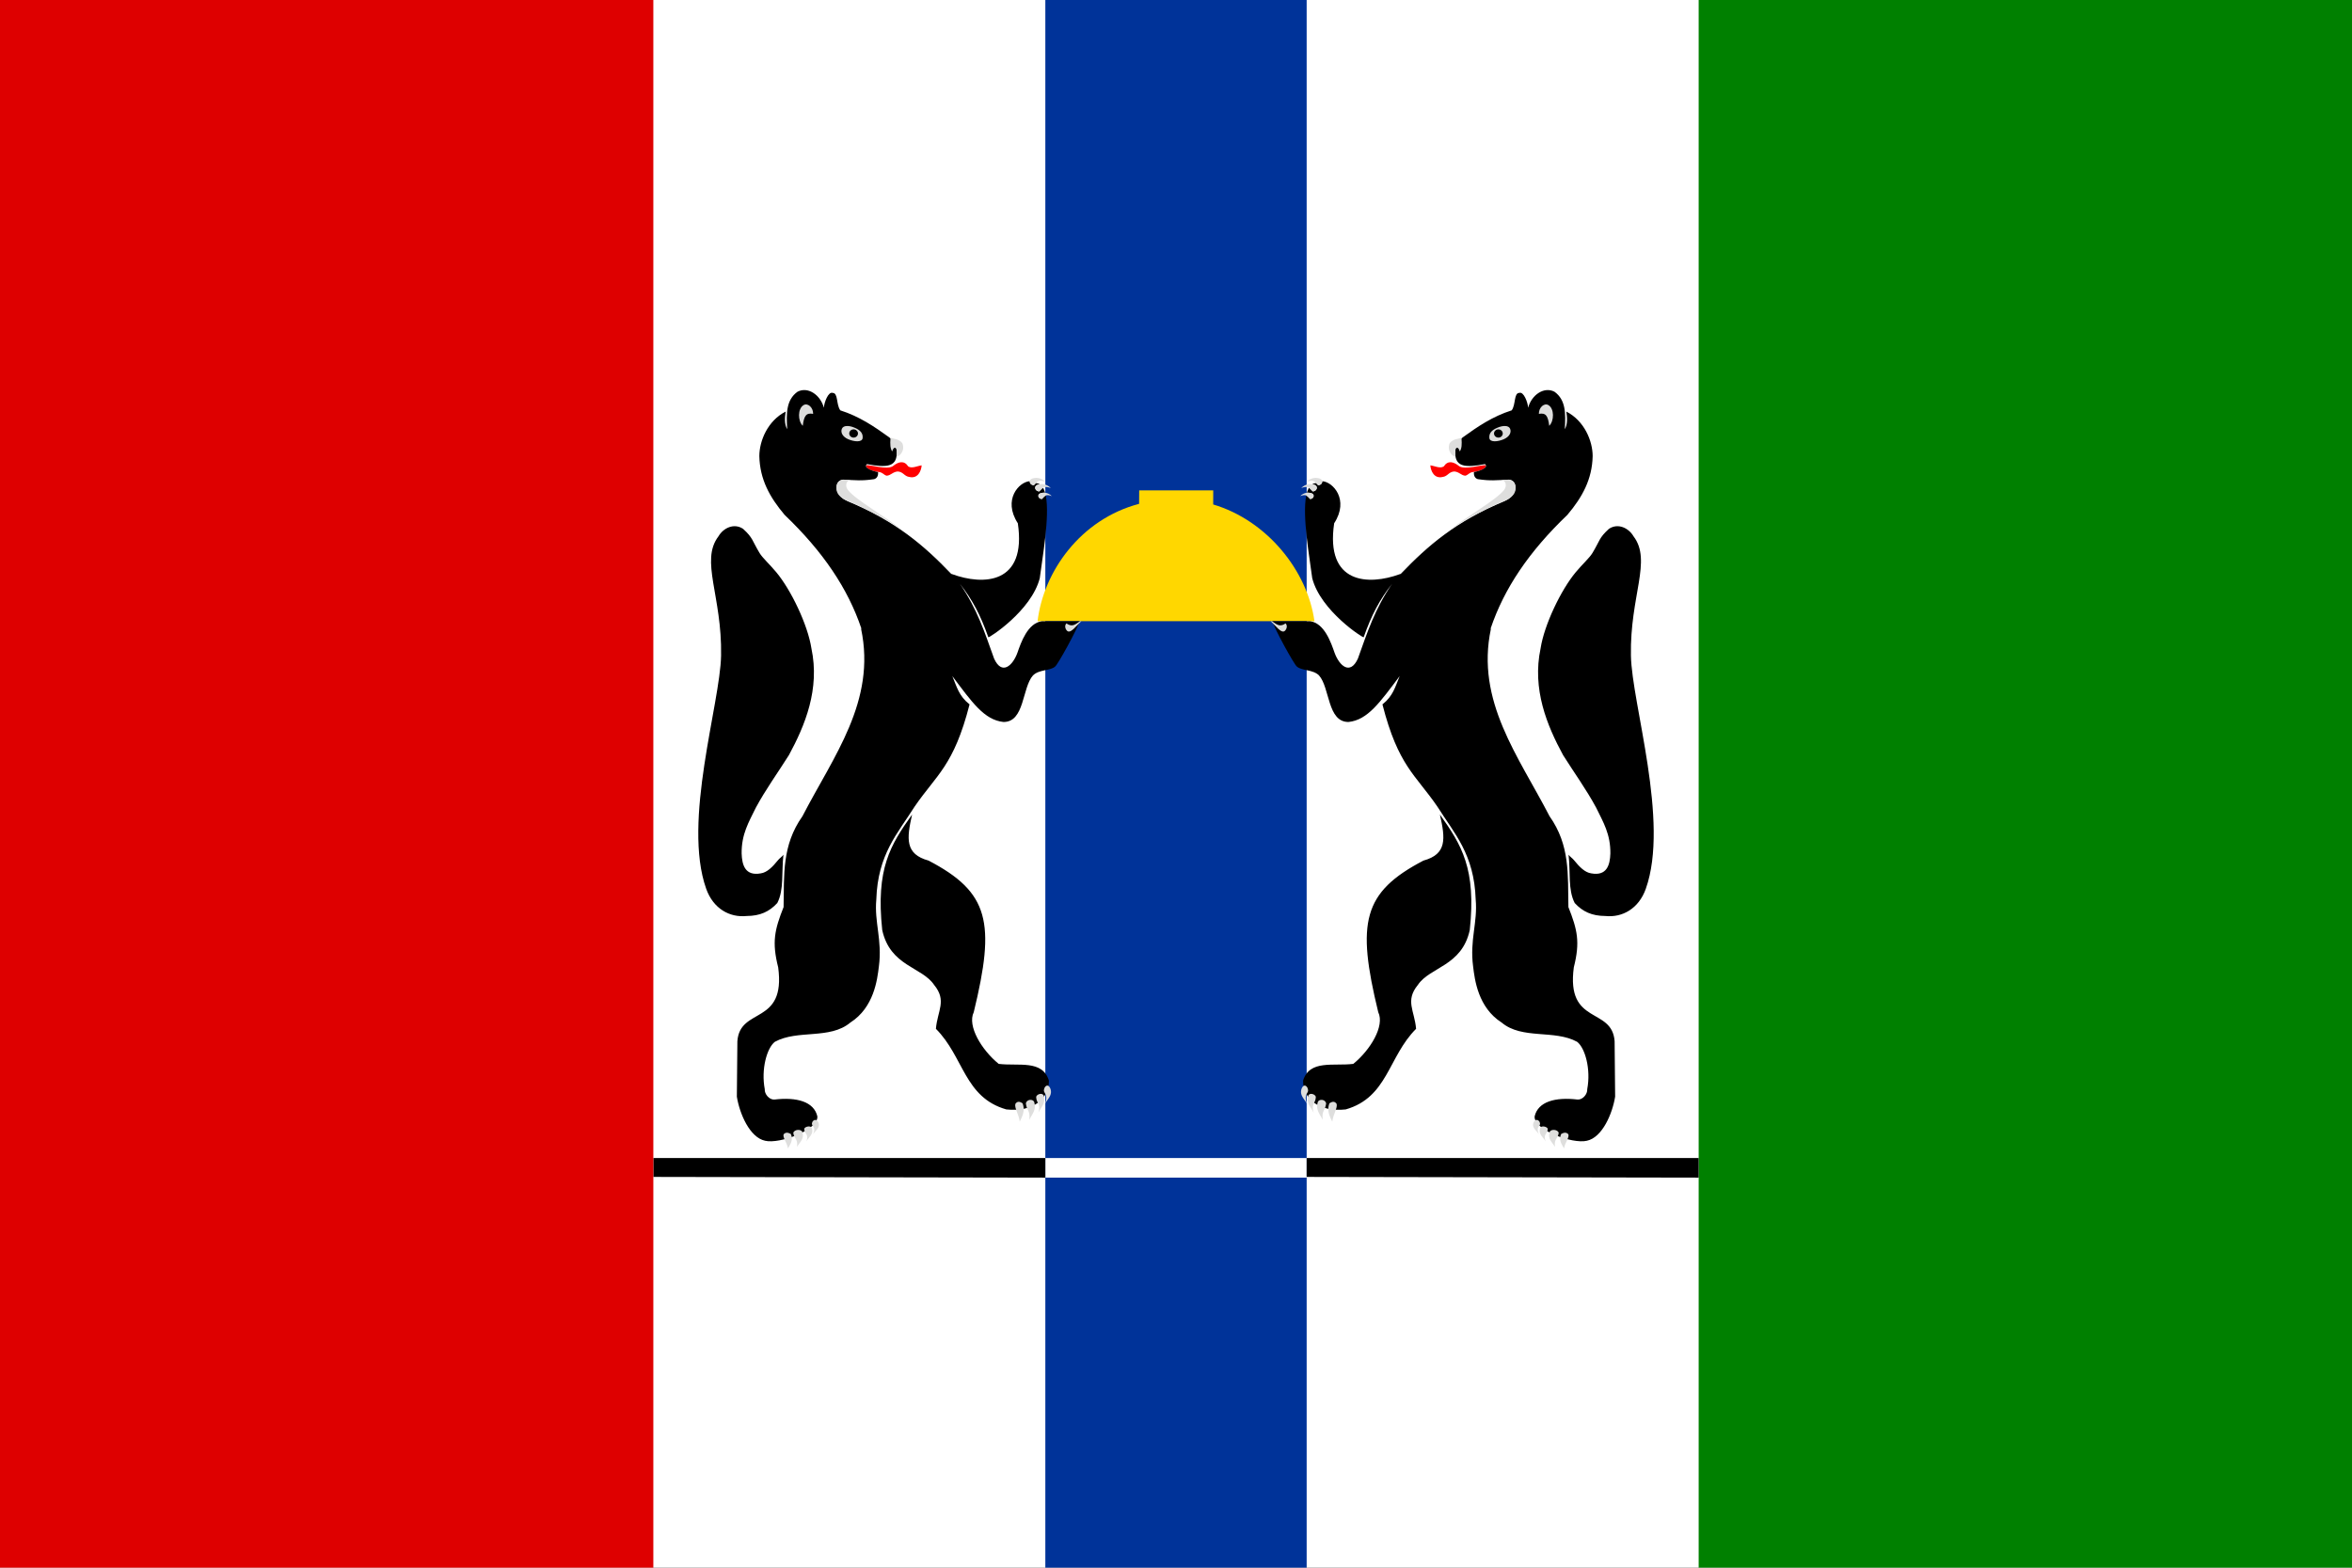
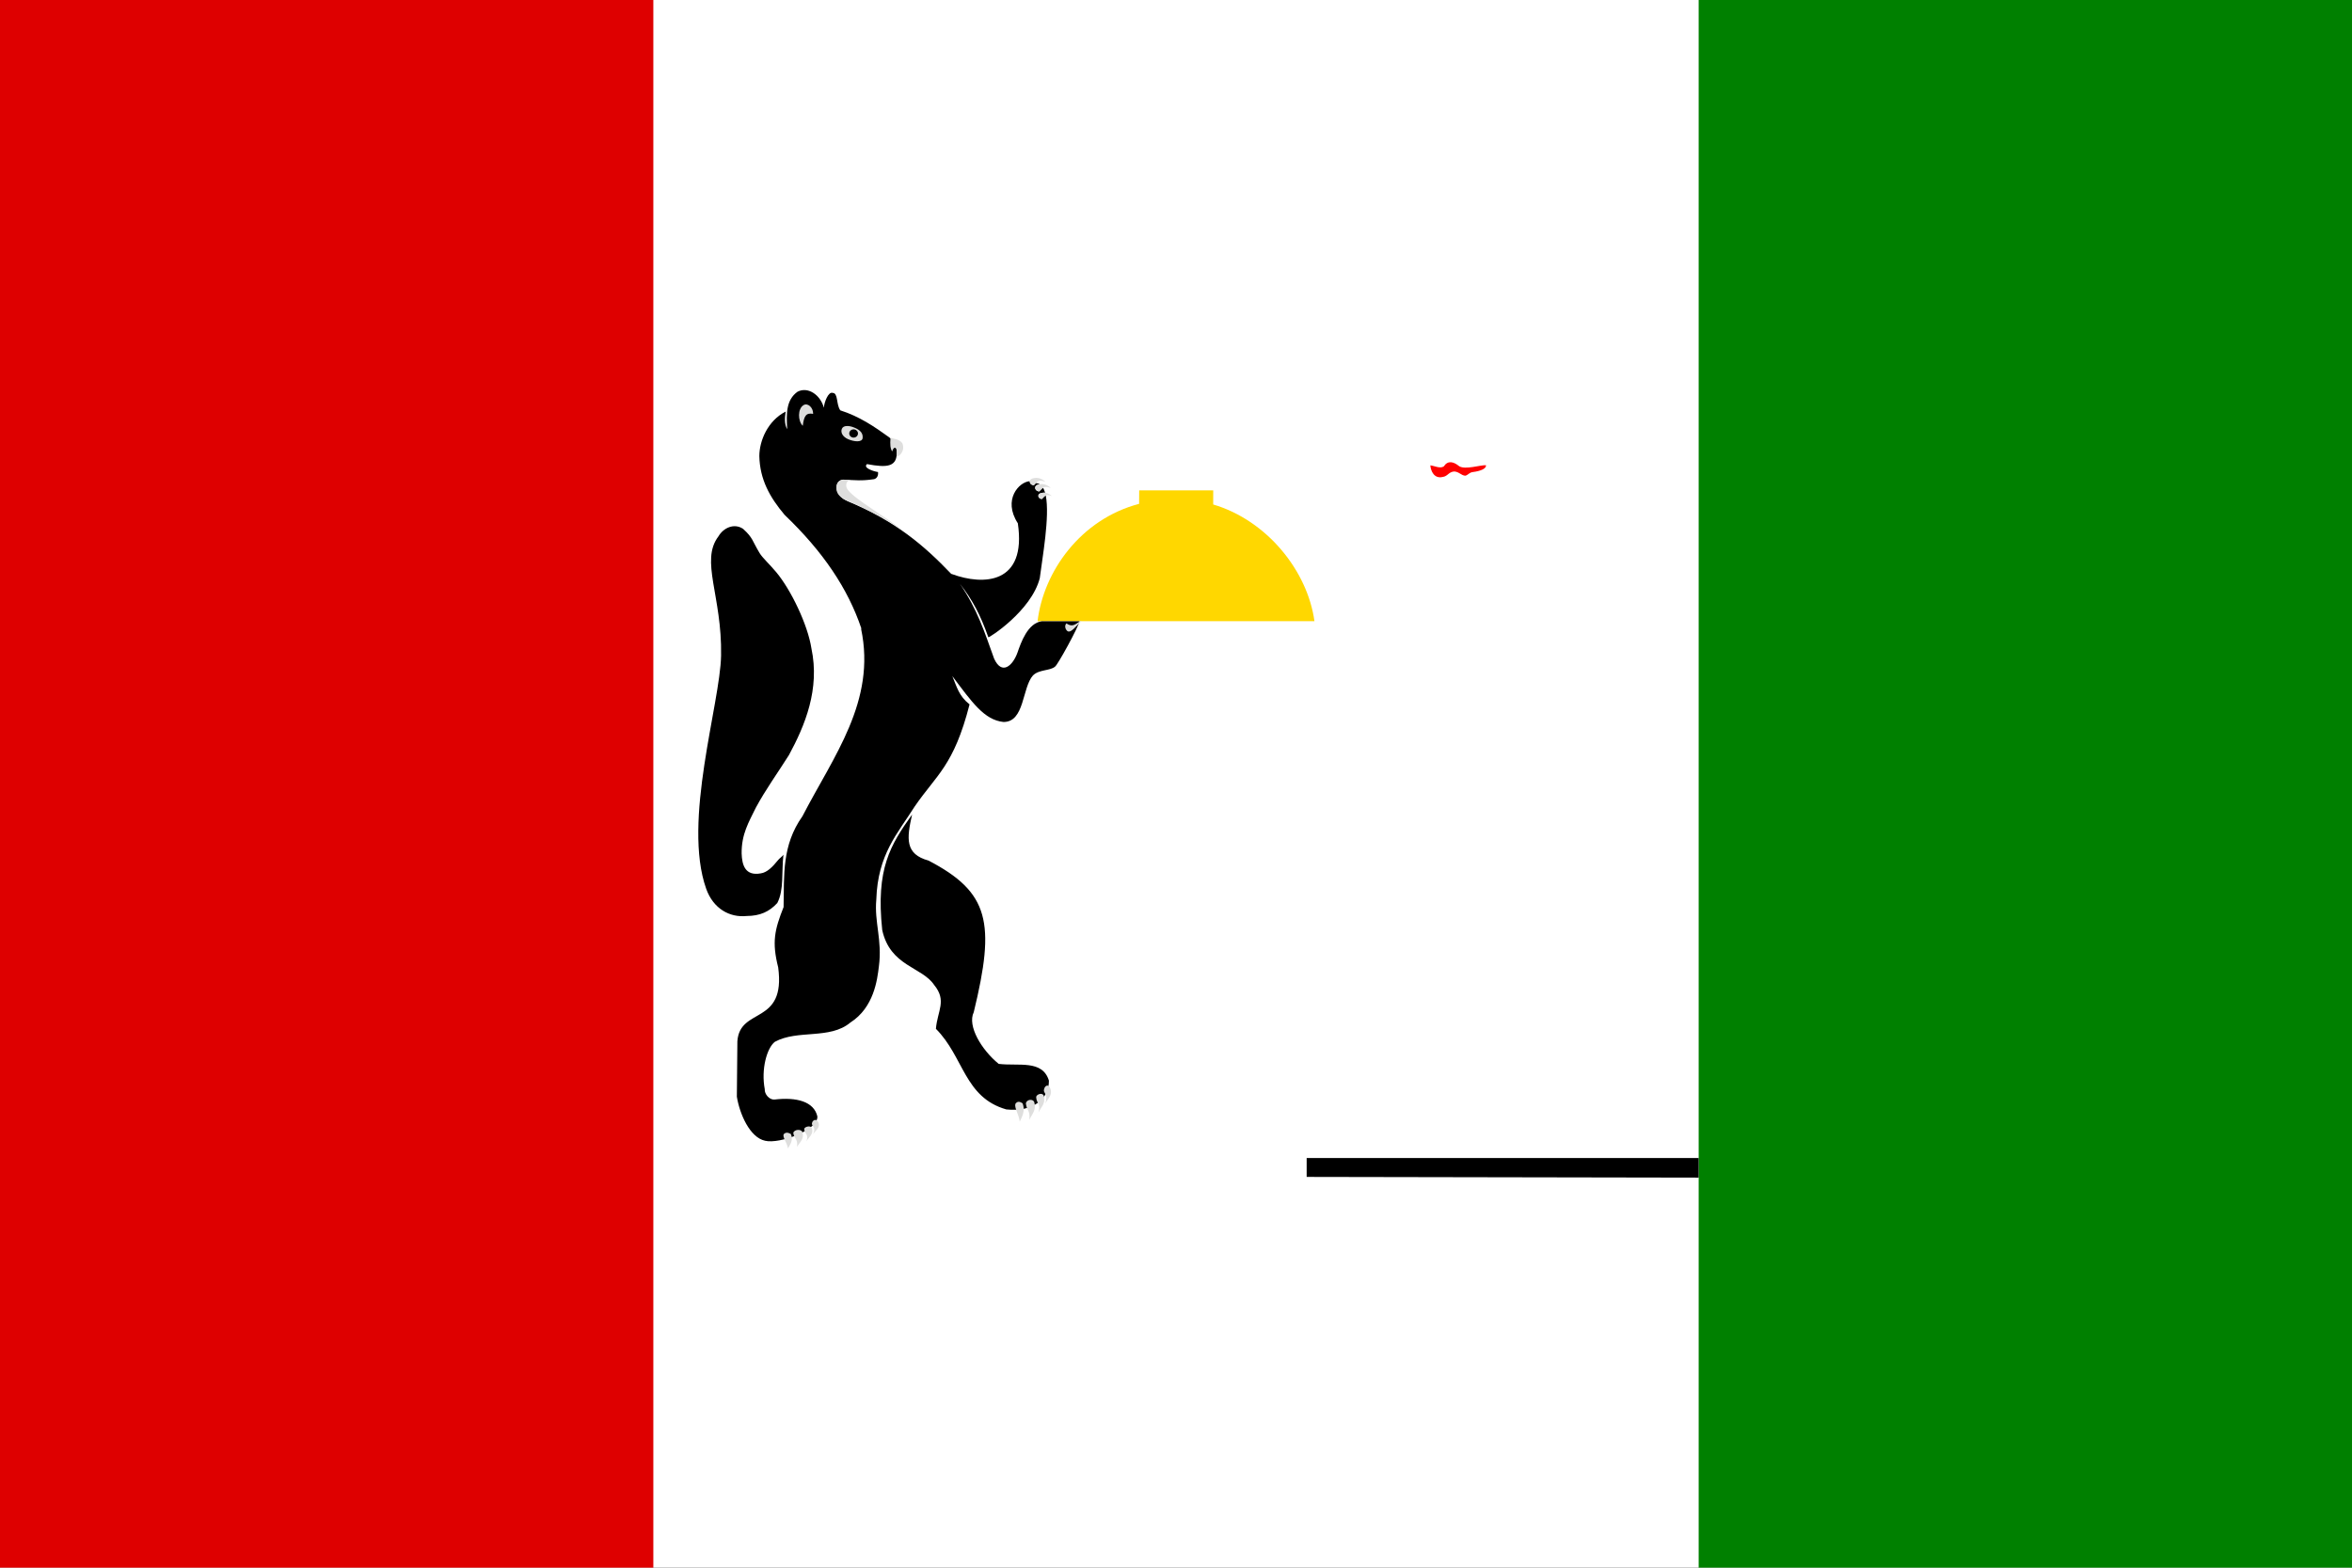
<svg xmlns="http://www.w3.org/2000/svg" xml:space="preserve" width="900px" height="600px" style="shape-rendering:geometricPrecision; text-rendering:geometricPrecision; image-rendering:optimizeQuality; fill-rule:evenodd; clip-rule:evenodd" viewBox="0 0 900 600" version="1.0">
  <rect x="0" y="0" width="900" height="600" fill="#333333" stroke="none" />
  <defs>
    <style type="text/css">
   
    .fil5 {fill:black}
    .fil2 {fill:#003399}
    .fil1 {fill:green}
    .fil7 {fill:#DE0000}
    .fil6 {fill:#DEDEDD}
    .fil4 {fill:red}
    .fil3 {fill:gold}
    .fil0 {fill:white}
   
  </style>
  </defs>
  <g id="Слой_x0020_1">
    <rect class="fil0" x="0" y="0" width="899.999" height="600" />
    <rect class="fil1" x="650" y="-9.82678e-005" width="250" height="600" />
-     <rect class="fil2" x="400" y="0" width="100" height="600" />
    <path id="_138499816" class="fil3" d="M502.977 237.752l-25.58 0 -54.794 0 -25.58 0c2.287,-19.009 16.447,-39.017 38.856,-44.916l0.038 -5.16 28.328 -0.009 -0.011 5.406c20.648,6.112 36.119,25.488 38.743,44.679z" />
    <g id="_60169056">
-       <path id="_138423920" class="fil4" d="M331.392 178.053c1.992,-0.145 7.938,1.835 10.232,0.386 2.15,-1.772 4.358,-2.319 5.898,0.062 1.376,0.975 3.611,-0.226 5.16,-0.394 -0.201,2.301 -1.519,5.147 -4.643,4.458 -2.05,-0.254 -2.294,-1.921 -4.473,-2.12 -1.884,0.106 -2.669,1.518 -4.252,1.624 -1.15,-0.238 -1.381,-1.214 -2.969,-1.41 -2.495,-0.309 -5.129,-1.161 -4.953,-2.605l0 0z" />
      <path id="_138435280" class="fil5" d="M329.499 240.659l0.119 -0.076c-5.183,-15.401 -14.713,-29.491 -29.386,-43.531 -5.748,-6.806 -9.469,-13.623 -9.669,-22.479 0,-5.838 3.212,-13.568 10.081,-17.052 -0.321,2.169 -0.575,4.716 0.573,6.759 -0.351,-6.056 -0.396,-11.164 3.903,-14.318 3.949,-2.152 8.815,1.117 10.133,6.094 0.12,-2.063 1.709,-6.27 3.359,-5.684 2.163,-0.022 1.328,4.561 2.942,6.684 7.299,2.322 12.989,6.193 18.718,10.338 2.438,1.902 2.541,2.309 2.837,4.864 0.525,6.561 -3.583,6.828 -11.349,5.369 -1.681,1.424 2.468,2.783 4.213,3.033 0.163,1.216 -0.273,2.388 -1.479,2.73 -4.889,0.723 -6.914,0.397 -11.887,0.177 -3.151,0.19 -4.044,5.527 1.592,8.198 18.682,7.729 29.514,17.137 39.758,27.842l0.38 0.157c-0.009,-0.011 -0.017,-0.022 -0.027,-0.033 11.937,4.394 28.621,3.923 25.169,-19.459 -5.897,-9.088 0.527,-15.895 4.571,-16.102 -0.089,0.725 0.548,1.532 1.571,1.536 0.293,-0.297 0.534,-0.572 0.762,-0.81 0.559,0.019 1.051,0.17 1.484,0.436 -0.401,0.064 -0.772,0.178 -1.098,0.326 -1.261,0.658 -0.589,2.412 0.92,2.417 0.584,-0.591 0.968,-1.096 1.433,-1.401 0.319,0.537 0.581,1.182 0.791,1.92 -0.756,-0.086 -1.462,0.054 -2.015,0.305 -1.084,0.566 -0.507,2.074 0.791,2.079 0.6,-0.608 0.954,-1.11 1.476,-1.339 1.617,7.971 -1.325,23.925 -2.29,31.652 -3.221,12.538 -19.549,22.973 -19.677,22.61 -3.079,-8.667 -6.008,-14.2 -10.909,-20.512 6.666,9.726 9.456,18.519 13.121,28.697 2.932,6.413 7.062,2.827 8.927,-2.283 1.327,-3.804 3.884,-11.38 9.408,-12.049l14.332 -0c-0.287,2.086 -8.448,16.928 -9.361,17.378 -1.895,1.661 -6.085,1.026 -8.436,3.37 -4.208,4.701 -3.162,17.881 -11.298,17.819 -7.368,-0.769 -12.042,-7.573 -19.565,-17.553 1.736,4.138 2.47,7.561 6.593,10.826 -6.043,23.58 -12.621,26.839 -21.017,39.106 -6.421,10.214 -14.127,18.22 -14.664,35.584 -0.807,8.749 2.326,15.422 0.986,25.593 -0.614,5.094 -1.884,15.713 -10.919,21.484 -7.849,6.593 -20.179,2.589 -28.902,7.377 -3.034,2.395 -5.302,10.425 -3.852,18.119 -0.141,1.894 1.766,4.134 3.722,3.968 8.532,-1.009 15.096,0.802 16.41,6.445 0.377,5.214 -14.447,10.654 -19.975,9.33 -5.944,-1.23 -9.81,-10.462 -10.833,-16.876 0.066,-7.08 0.132,-14.16 0.199,-21.24 0.979,-13.237 18.607,-5.916 15.614,-28.253 -2.458,-9.709 -1.375,-14.367 2.068,-23.065 0.244,-12.404 -0.691,-23.595 7.224,-34.786 11.832,-22.921 28.316,-44.022 22.429,-71.722l0 0zm-54.577 -35.389c1.857,-3.193 5.942,-5.188 9.419,-2.863 3.876,3.526 3.401,4.443 6.326,9.275 1.131,1.868 3.741,4.168 6.357,7.298 5.683,6.801 12.067,20.163 13.458,29.127 3.335,15.647 -2.473,29.617 -8.606,40.904 -4.217,6.703 -8.85,13.062 -12.651,20.108 -2.726,5.588 -5.515,10.119 -5.435,17.539 0.141,4.461 1.377,8.674 7.299,7.611 2.44,-0.344 4.488,-2.416 6.707,-5.154 0.512,-0.631 1.525,-1.3 1.995,-1.989 -0.782,6.603 0.282,13.395 -2.355,18.488 -3.064,3.317 -6.566,4.935 -11.74,4.967 -6.484,0.673 -12.76,-2.807 -15.461,-10.4 -9.181,-25.817 5.364,-70.848 5.689,-89.304 0.403,-22.83 -8.115,-36.275 -1.003,-45.607l0 0zm62.666 150.661c-2.506,-23.377 3.108,-32.542 11.428,-44.179 -2.111,9.271 -2.719,15.145 6.297,17.619 23.21,12.129 25.668,23.639 17.3,58.011 -2.572,5.301 3.036,14.497 9.543,19.797 7.57,0.941 16.736,-1.705 19.218,6.41 0.052,6.884 -5.981,12.129 -16.305,11.018 -16.13,-4.613 -16.197,-20.09 -26.939,-30.852 0.6,-7.006 4.293,-10.732 -0.694,-16.815 -4.621,-6.9 -16.837,-7.115 -19.849,-21.009l0 0z" />
      <path id="_138427760" class="fil6" d="M402.479 189.867c-2.383,-0.859 -2.616,-0.08 -3.791,1.11 -1.298,-0.004 -1.875,-1.513 -0.791,-2.079 1.172,-0.532 3.028,-0.556 4.582,0.969zm-102.634 244.278c0.724,-0.824 1.6,-0.795 2.771,-0.146 1.021,2.25 -0.127,3.858 -1.11,5.528 -0.324,-2.225 -2.074,-4.114 -1.661,-5.382zm88.686 -11.661c0.73,-1.045 1.613,-1.008 2.793,-0.185 1.03,2.852 -0.128,4.891 -1.119,7.007 -0.326,-2.821 -2.091,-5.215 -1.674,-6.822l0 0zm4.019 -0.125c0.208,-1.635 2.74,-1.923 3.217,-0.518 0.886,3 -0.896,4.606 -1.887,6.722 0.366,-3.767 -0.936,-3.294 -1.33,-6.204zm3.937 -2.516c0.13,-1.05 2.462,-1.852 2.915,-0.44 0.844,3.016 -1.121,4.335 -2.065,6.463 1.006,-3.657 -0.749,-3.395 -0.85,-6.023zm3.048 -2.988c0.121,-0.966 1.424,-2.377 2.339,-0.355 1.066,2.701 -1.043,3.987 -1.921,5.944 1.351,-4.04 -0.971,-3.91 -0.418,-5.588zm-88.776 12.849c0.12,-0.762 1.413,-1.875 2.32,-0.28 1.058,2.131 -1.034,3.145 -1.904,4.689 1.34,-3.187 -0.964,-3.084 -0.415,-4.409zm-3.023 2.357c0.129,-0.828 2.442,-1.461 2.892,-0.346 0.838,2.379 -1.112,3.42 -2.048,5.098 0.999,-2.885 -0.743,-2.678 -0.843,-4.752l0 0zm-4.182 1.59c0.223,-1.395 2.938,-1.64 3.448,-0.442 0.951,2.558 -0.96,3.928 -2.022,5.732 0.393,-3.212 -1.004,-2.808 -1.426,-5.29zm104.705 -192.289c-0.676,-0.723 -0.975,-1.99 -0.17,-2.776 2.942,2.153 4.471,-1.083 5.705,-0.832 -1.807,1.532 -4.192,5.073 -5.535,3.609zm-100.774 -86.303c1.504,-0.965 3.703,0.781 3.666,3.337 -2.696,-0.499 -3.496,0.776 -3.967,4.57 -1.942,-1.863 -1.973,-6.593 0.301,-7.907zm12.646 30.69c0.561,-2.15 2.052,-2.381 5.404,-2.002 -1.97,0.141 -2.19,2.453 -1.012,3.862 3.542,4.236 13.796,9.605 21.67,16 -6.939,-5.038 -14.807,-8.986 -23.226,-12.499 -2.101,-1.308 -3.272,-2.833 -2.836,-5.361l0 0zm20.623 -18.192c1.571,0.526 3.292,0.434 4.529,2.082 1.321,3.247 -1.799,5.594 -2.085,4.857 -0.041,-1.129 0.08,-2.76 -0.557,-3.079 -0.671,-0.27 -1.043,0.772 -1.253,1.368 -0.735,-1.262 -0.816,-2.516 -0.633,-5.228zm-13.673 -3.837c2.192,0.942 3.198,2.168 3.01,3.933 -0.188,1.765 -3.309,1.403 -5.501,0.46 -2.192,-0.942 -3.007,-2.619 -2.445,-4 0.562,-1.379 2.744,-1.336 4.935,-0.394zm-0.443 0.607c0.921,0 1.672,0.709 1.672,1.578 0,0.869 -0.751,1.578 -1.672,1.578 -0.921,0 -1.673,-0.709 -1.673,-1.578 0,-0.87 0.751,-1.578 1.673,-1.578zm73.391 20.086c-2.77,-0.999 -3.041,-0.094 -4.408,1.29 -1.509,-0.006 -2.18,-1.76 -0.92,-2.417 1.363,-0.619 3.521,-0.647 5.328,1.127l0 0zm2.067 2.37c-2.77,-0.999 -3.042,-0.092 -4.408,1.29 -1.509,-0.005 -2.181,-1.759 -0.92,-2.417 1.362,-0.618 3.52,-0.646 5.328,1.127l0 0z" />
    </g>
    <g id="_130786208">
      <path id="_138423920_0" class="fil4" d="M568.608 178.053c-1.993,-0.145 -7.938,1.835 -10.232,0.386 -2.15,-1.772 -4.358,-2.319 -5.898,0.062 -1.376,0.975 -3.612,-0.226 -5.16,-0.394 0.201,2.301 1.519,5.147 4.644,4.458 2.05,-0.254 2.294,-1.921 4.473,-2.12 1.884,0.106 2.669,1.518 4.252,1.624 1.15,-0.238 1.381,-1.214 2.969,-1.41 2.495,-0.309 5.129,-1.161 4.953,-2.605l0 0z" />
-       <path id="_138435280_1" class="fil5" d="M570.501 240.659l-0.119 -0.076c5.183,-15.401 14.713,-29.491 29.385,-43.531 5.748,-6.806 9.469,-13.623 9.669,-22.479 0,-5.838 -3.212,-13.568 -10.081,-17.052 0.321,2.169 0.575,4.716 -0.573,6.759 0.351,-6.056 0.396,-11.164 -3.903,-14.318 -3.949,-2.152 -8.815,1.117 -10.133,6.094 -0.12,-2.063 -1.709,-6.27 -3.359,-5.684 -2.163,-0.022 -1.329,4.561 -2.942,6.684 -7.299,2.322 -12.988,6.193 -18.718,10.338 -2.438,1.902 -2.541,2.309 -2.837,4.864 -0.525,6.561 3.583,6.828 11.349,5.369 1.681,1.424 -2.468,2.783 -4.213,3.033 -0.163,1.216 0.273,2.388 1.479,2.73 4.889,0.723 6.914,0.397 11.887,0.177 3.151,0.19 4.044,5.527 -1.592,8.198 -18.681,7.729 -29.514,17.137 -39.758,27.842l-0.38 0.157c0.009,-0.011 0.017,-0.022 0.027,-0.033 -11.937,4.394 -28.62,3.923 -25.168,-19.459 5.897,-9.088 -0.527,-15.895 -4.571,-16.102 0.089,0.725 -0.548,1.532 -1.571,1.536 -0.292,-0.297 -0.534,-0.572 -0.762,-0.81 -0.559,0.019 -1.051,0.17 -1.484,0.436 0.401,0.064 0.772,0.178 1.098,0.326 1.261,0.658 0.589,2.412 -0.92,2.417 -0.584,-0.591 -0.968,-1.096 -1.433,-1.401 -0.319,0.537 -0.581,1.182 -0.791,1.92 0.756,-0.086 1.462,0.054 2.015,0.305 1.084,0.566 0.507,2.074 -0.791,2.079 -0.6,-0.608 -0.954,-1.11 -1.476,-1.339 -1.617,7.971 1.326,23.925 2.29,31.652 3.221,12.538 19.549,22.973 19.677,22.61 3.079,-8.667 6.008,-14.2 10.908,-20.512 -6.666,9.726 -9.456,18.519 -13.121,28.697 -2.932,6.413 -7.062,2.827 -8.927,-2.283 -1.327,-3.804 -3.884,-11.38 -9.408,-12.049l-14.332 -0c0.287,2.086 8.447,16.928 9.361,17.378 1.895,1.661 6.085,1.026 8.436,3.37 4.208,4.701 3.162,17.881 11.298,17.819 7.368,-0.769 12.042,-7.573 19.565,-17.553 -1.736,4.138 -2.47,7.561 -6.593,10.826 6.043,23.58 12.621,26.839 21.016,39.106 6.421,10.214 14.127,18.22 14.663,35.584 0.807,8.749 -2.326,15.422 -0.986,25.593 0.614,5.094 1.884,15.713 10.919,21.484 7.849,6.593 20.179,2.589 28.902,7.377 3.034,2.395 5.302,10.425 3.852,18.119 0.141,1.894 -1.766,4.134 -3.723,3.968 -8.532,-1.009 -15.096,0.802 -16.41,6.445 -0.377,5.214 14.447,10.654 19.975,9.33 5.944,-1.23 9.81,-10.462 10.833,-16.876 -0.066,-7.08 -0.132,-14.16 -0.199,-21.24 -0.979,-13.237 -18.607,-5.916 -15.614,-28.253 2.458,-9.709 1.375,-14.367 -2.068,-23.065 -0.244,-12.404 0.691,-23.595 -7.223,-34.786 -11.832,-22.921 -28.316,-44.022 -22.429,-71.722l0 0zm54.576 -35.389c-1.857,-3.193 -5.941,-5.188 -9.418,-2.863 -3.876,3.526 -3.401,4.443 -6.326,9.275 -1.131,1.868 -3.741,4.168 -6.357,7.298 -5.683,6.801 -12.066,20.163 -13.458,29.127 -3.335,15.647 2.473,29.617 8.606,40.904 4.217,6.703 8.85,13.062 12.651,20.108 2.726,5.588 5.515,10.119 5.435,17.539 -0.141,4.461 -1.377,8.674 -7.299,7.611 -2.44,-0.344 -4.488,-2.416 -6.707,-5.154 -0.512,-0.631 -1.525,-1.3 -1.995,-1.989 0.782,6.603 -0.282,13.395 2.355,18.488 3.064,3.317 6.566,4.935 11.74,4.967 6.484,0.673 12.76,-2.807 15.461,-10.4 9.181,-25.817 -5.364,-70.848 -5.689,-89.304 -0.403,-22.83 8.114,-36.275 1.002,-45.607l0 0zm-62.665 150.661c2.506,-23.377 -3.108,-32.542 -11.428,-44.179 2.111,9.271 2.719,15.145 -6.297,17.619 -23.21,12.129 -25.668,23.639 -17.3,58.011 2.572,5.301 -3.036,14.497 -9.543,19.797 -7.57,0.941 -16.736,-1.705 -19.218,6.41 -0.052,6.884 5.981,12.129 16.305,11.018 16.13,-4.613 16.197,-20.09 26.939,-30.852 -0.6,-7.006 -4.293,-10.732 0.694,-16.815 4.621,-6.9 16.837,-7.115 19.849,-21.009l0 0z" />
-       <path id="_138427760_2" class="fil6" d="M497.522 189.867c2.383,-0.859 2.616,-0.08 3.791,1.11 1.298,-0.004 1.875,-1.513 0.791,-2.079 -1.172,-0.532 -3.028,-0.556 -4.582,0.969zm102.633 244.278c-0.724,-0.824 -1.6,-0.795 -2.771,-0.146 -1.021,2.25 0.127,3.858 1.11,5.528 0.324,-2.225 2.074,-4.114 1.661,-5.382zm-88.686 -11.661c-0.73,-1.045 -1.613,-1.008 -2.793,-0.185 -1.03,2.852 0.128,4.891 1.119,7.007 0.326,-2.821 2.091,-5.215 1.674,-6.822l0 0zm-4.019 -0.125c-0.208,-1.635 -2.74,-1.923 -3.217,-0.518 -0.886,3 0.896,4.606 1.887,6.722 -0.367,-3.767 0.936,-3.294 1.33,-6.204zm-3.937 -2.516c-0.13,-1.05 -2.462,-1.852 -2.915,-0.44 -0.844,3.016 1.121,4.335 2.065,6.463 -1.006,-3.657 0.749,-3.395 0.85,-6.023zm-3.048 -2.988c-0.121,-0.966 -1.424,-2.377 -2.339,-0.355 -1.066,2.701 1.043,3.987 1.921,5.944 -1.351,-4.04 0.971,-3.91 0.418,-5.588zm88.775 12.849c-0.12,-0.762 -1.413,-1.875 -2.32,-0.28 -1.058,2.131 1.034,3.145 1.904,4.689 -1.34,-3.187 0.964,-3.084 0.415,-4.409zm3.023 2.357c-0.129,-0.828 -2.442,-1.461 -2.892,-0.346 -0.838,2.379 1.112,3.42 2.048,5.098 -0.999,-2.885 0.743,-2.678 0.843,-4.752l0 0zm4.182 1.59c-0.223,-1.395 -2.938,-1.64 -3.448,-0.442 -0.951,2.558 0.96,3.928 2.022,5.732 -0.393,-3.212 1.004,-2.808 1.426,-5.29zm-104.704 -192.289c0.676,-0.723 0.975,-1.99 0.17,-2.776 -2.942,2.153 -4.471,-1.083 -5.705,-0.832 1.807,1.532 4.192,5.073 5.535,3.609zm100.774 -86.303c-1.504,-0.965 -3.703,0.781 -3.666,3.337 2.696,-0.499 3.496,0.776 3.967,4.57 1.942,-1.863 1.973,-6.593 -0.301,-7.907zm-12.646 30.69c-0.561,-2.15 -2.052,-2.381 -5.404,-2.002 1.97,0.141 2.19,2.453 1.012,3.862 -3.542,4.236 -13.796,9.605 -21.67,16 6.939,-5.038 14.807,-8.986 23.225,-12.499 2.101,-1.308 3.272,-2.833 2.836,-5.361l0 0zm-20.623 -18.192c-1.571,0.526 -3.292,0.434 -4.529,2.082 -1.321,3.247 1.799,5.594 2.085,4.857 0.041,-1.129 -0.08,-2.76 0.558,-3.079 0.671,-0.27 1.043,0.772 1.253,1.368 0.734,-1.262 0.816,-2.516 0.633,-5.228zm13.673 -3.837c-2.192,0.942 -3.198,2.168 -3.01,3.933 0.188,1.765 3.309,1.403 5.501,0.46 2.192,-0.942 3.007,-2.619 2.445,-4 -0.562,-1.379 -2.744,-1.336 -4.935,-0.394zm0.443 0.607c-0.921,0 -1.672,0.709 -1.672,1.578 0,0.869 0.751,1.578 1.672,1.578 0.921,0 1.673,-0.709 1.673,-1.578 0,-0.87 -0.751,-1.578 -1.673,-1.578zm-73.391 20.086c2.77,-0.999 3.041,-0.094 4.408,1.29 1.509,-0.006 2.181,-1.76 0.92,-2.417 -1.363,-0.619 -3.521,-0.647 -5.327,1.127l0 0zm-2.067 2.37c2.77,-0.999 3.041,-0.092 4.408,1.29 1.509,-0.005 2.181,-1.759 0.92,-2.417 -1.362,-0.618 -3.52,-0.646 -5.327,1.127l0 0z" />
    </g>
    <g id="_59932632">
      <path id="_138502040" class="fil0" d="M499.999 443.211l0 7.5 -99.999 0 0 -7.5 99.999 0c0,0 0,0 0,0z" />
-       <path id="_138501296" class="fil5" d="M400 443.211l0 7.5c-50,-0.09 -100,-0.181 -149.999,-0.272l-0.001 -7.229 150 0z" />
      <path id="_138501296_3" class="fil5" d="M650 443.211l0 7.5c-50,-0.09 -100,-0.181 -150,-0.272l-0.001 -7.229 150 0z" />
    </g>
    <rect class="fil7" x="-0" y="-9.82678e-005" width="250.001" height="600" />
  </g>
</svg>